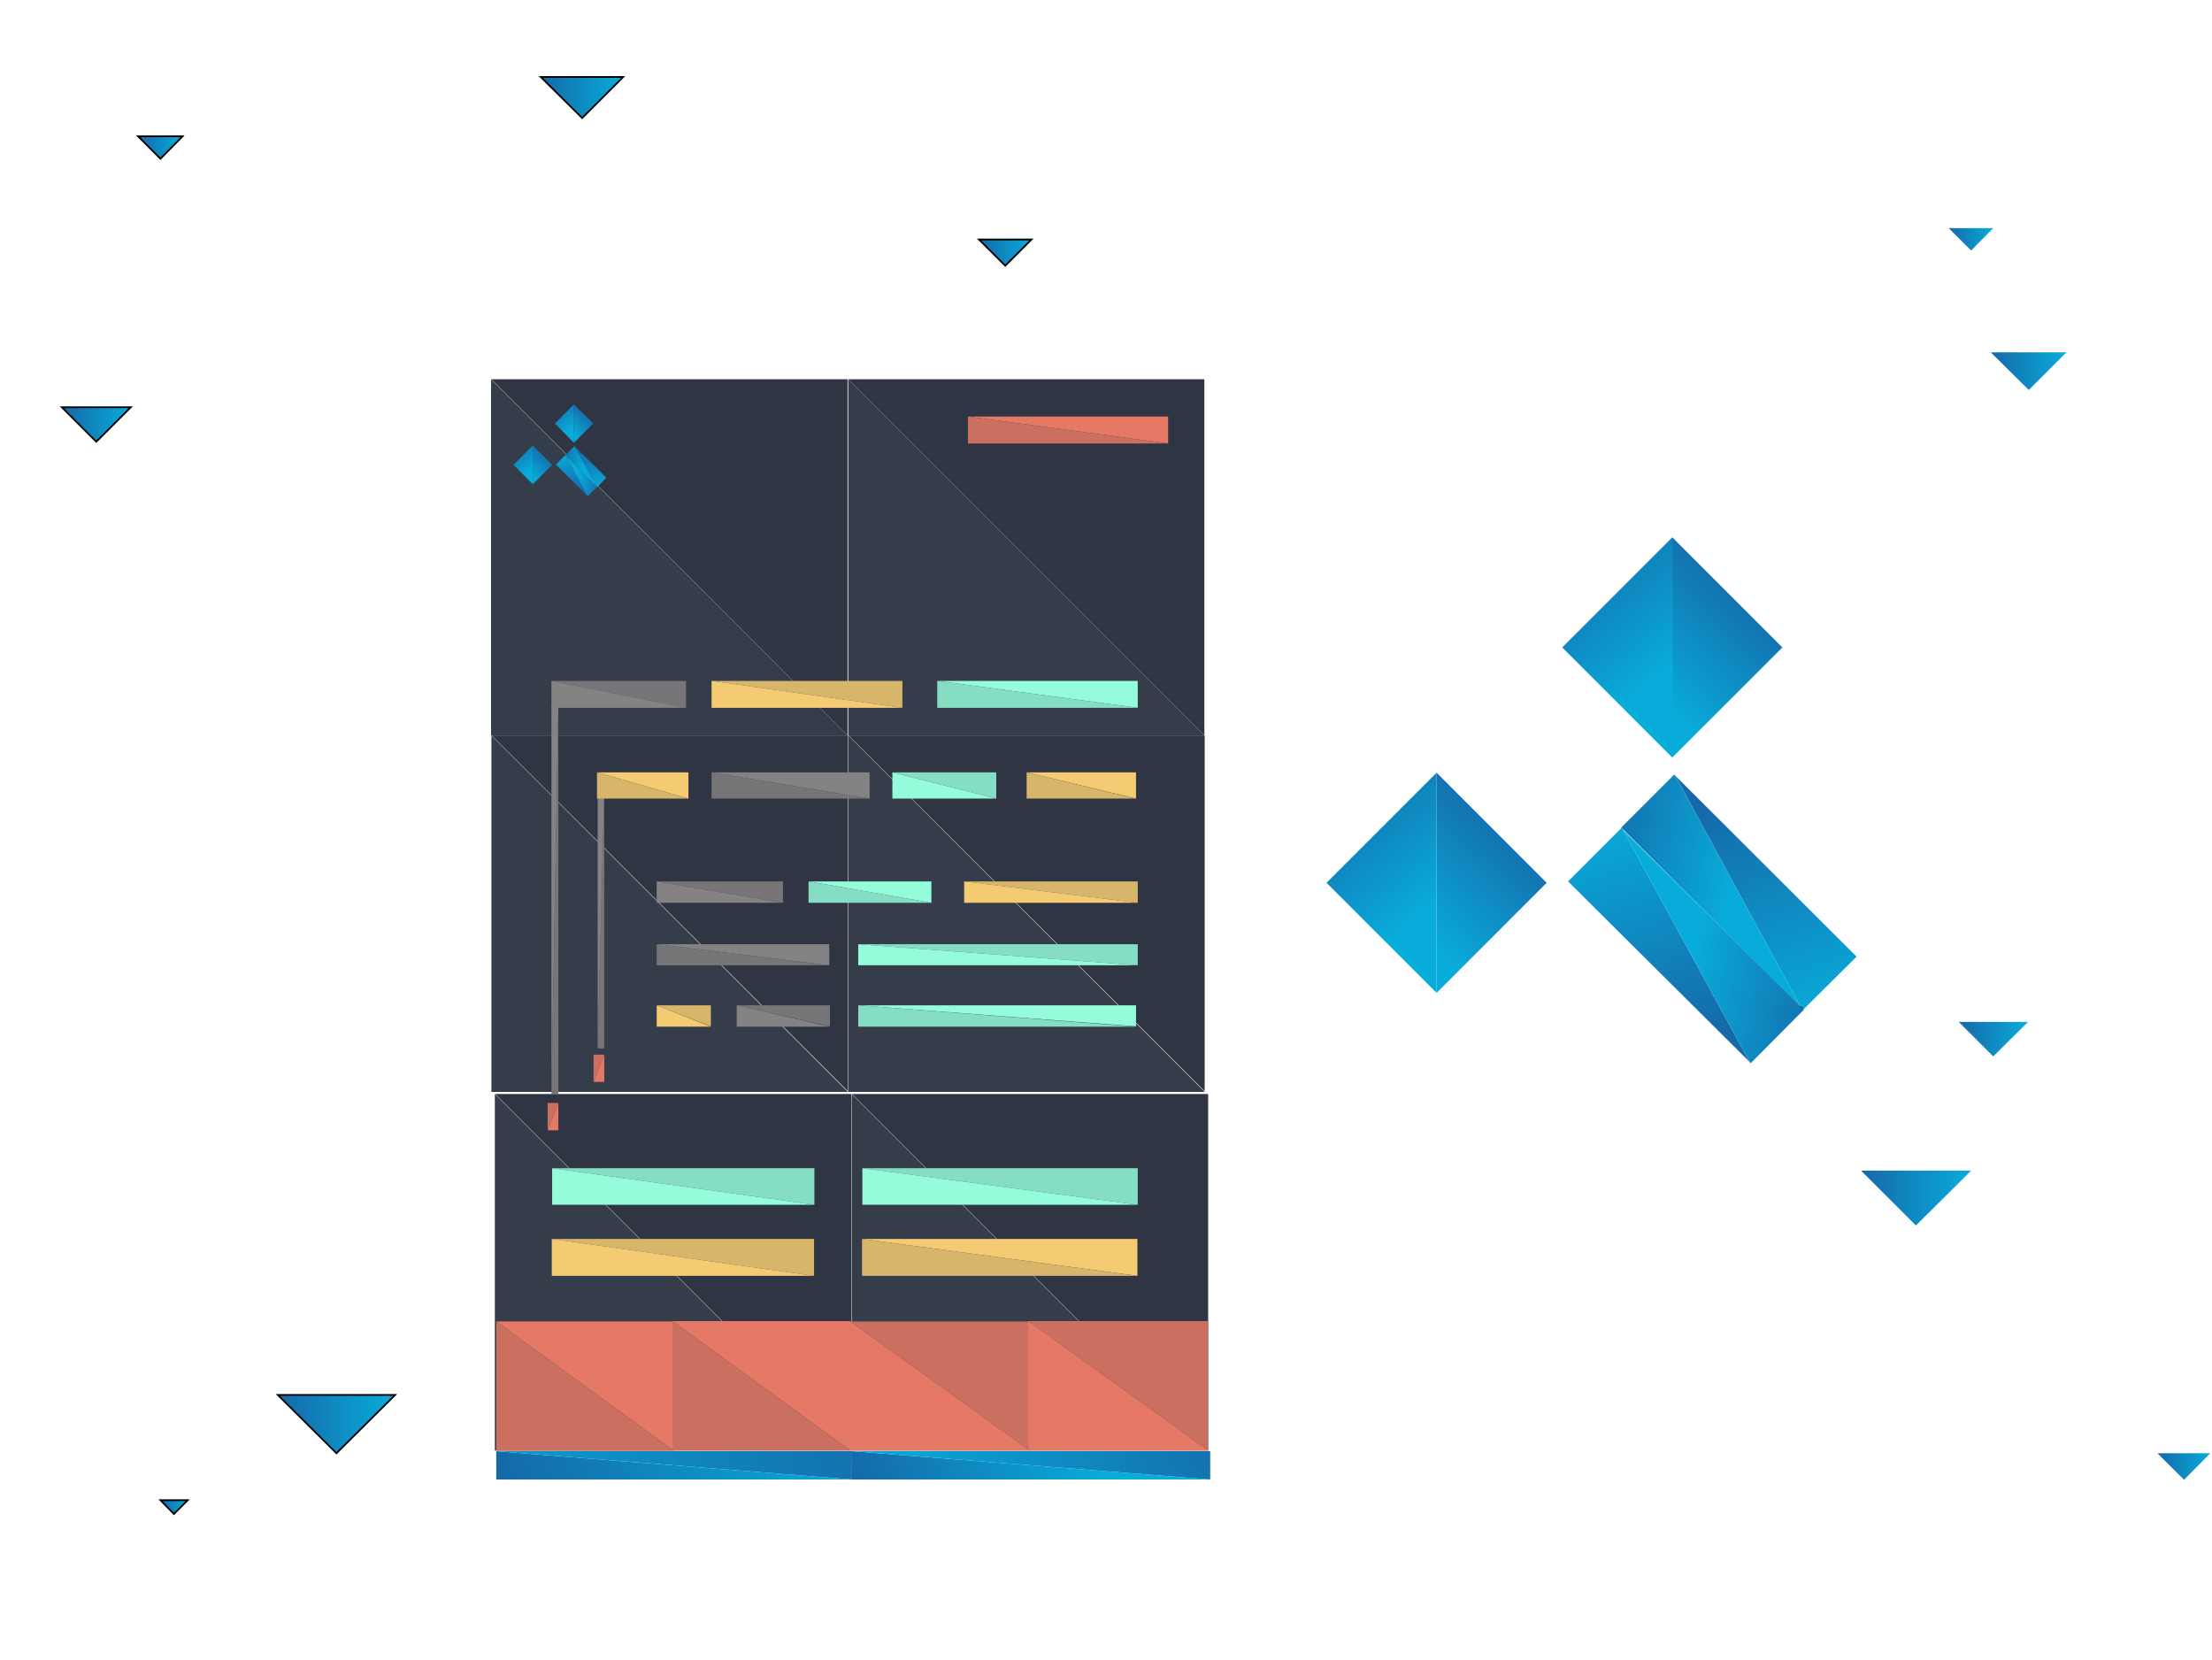
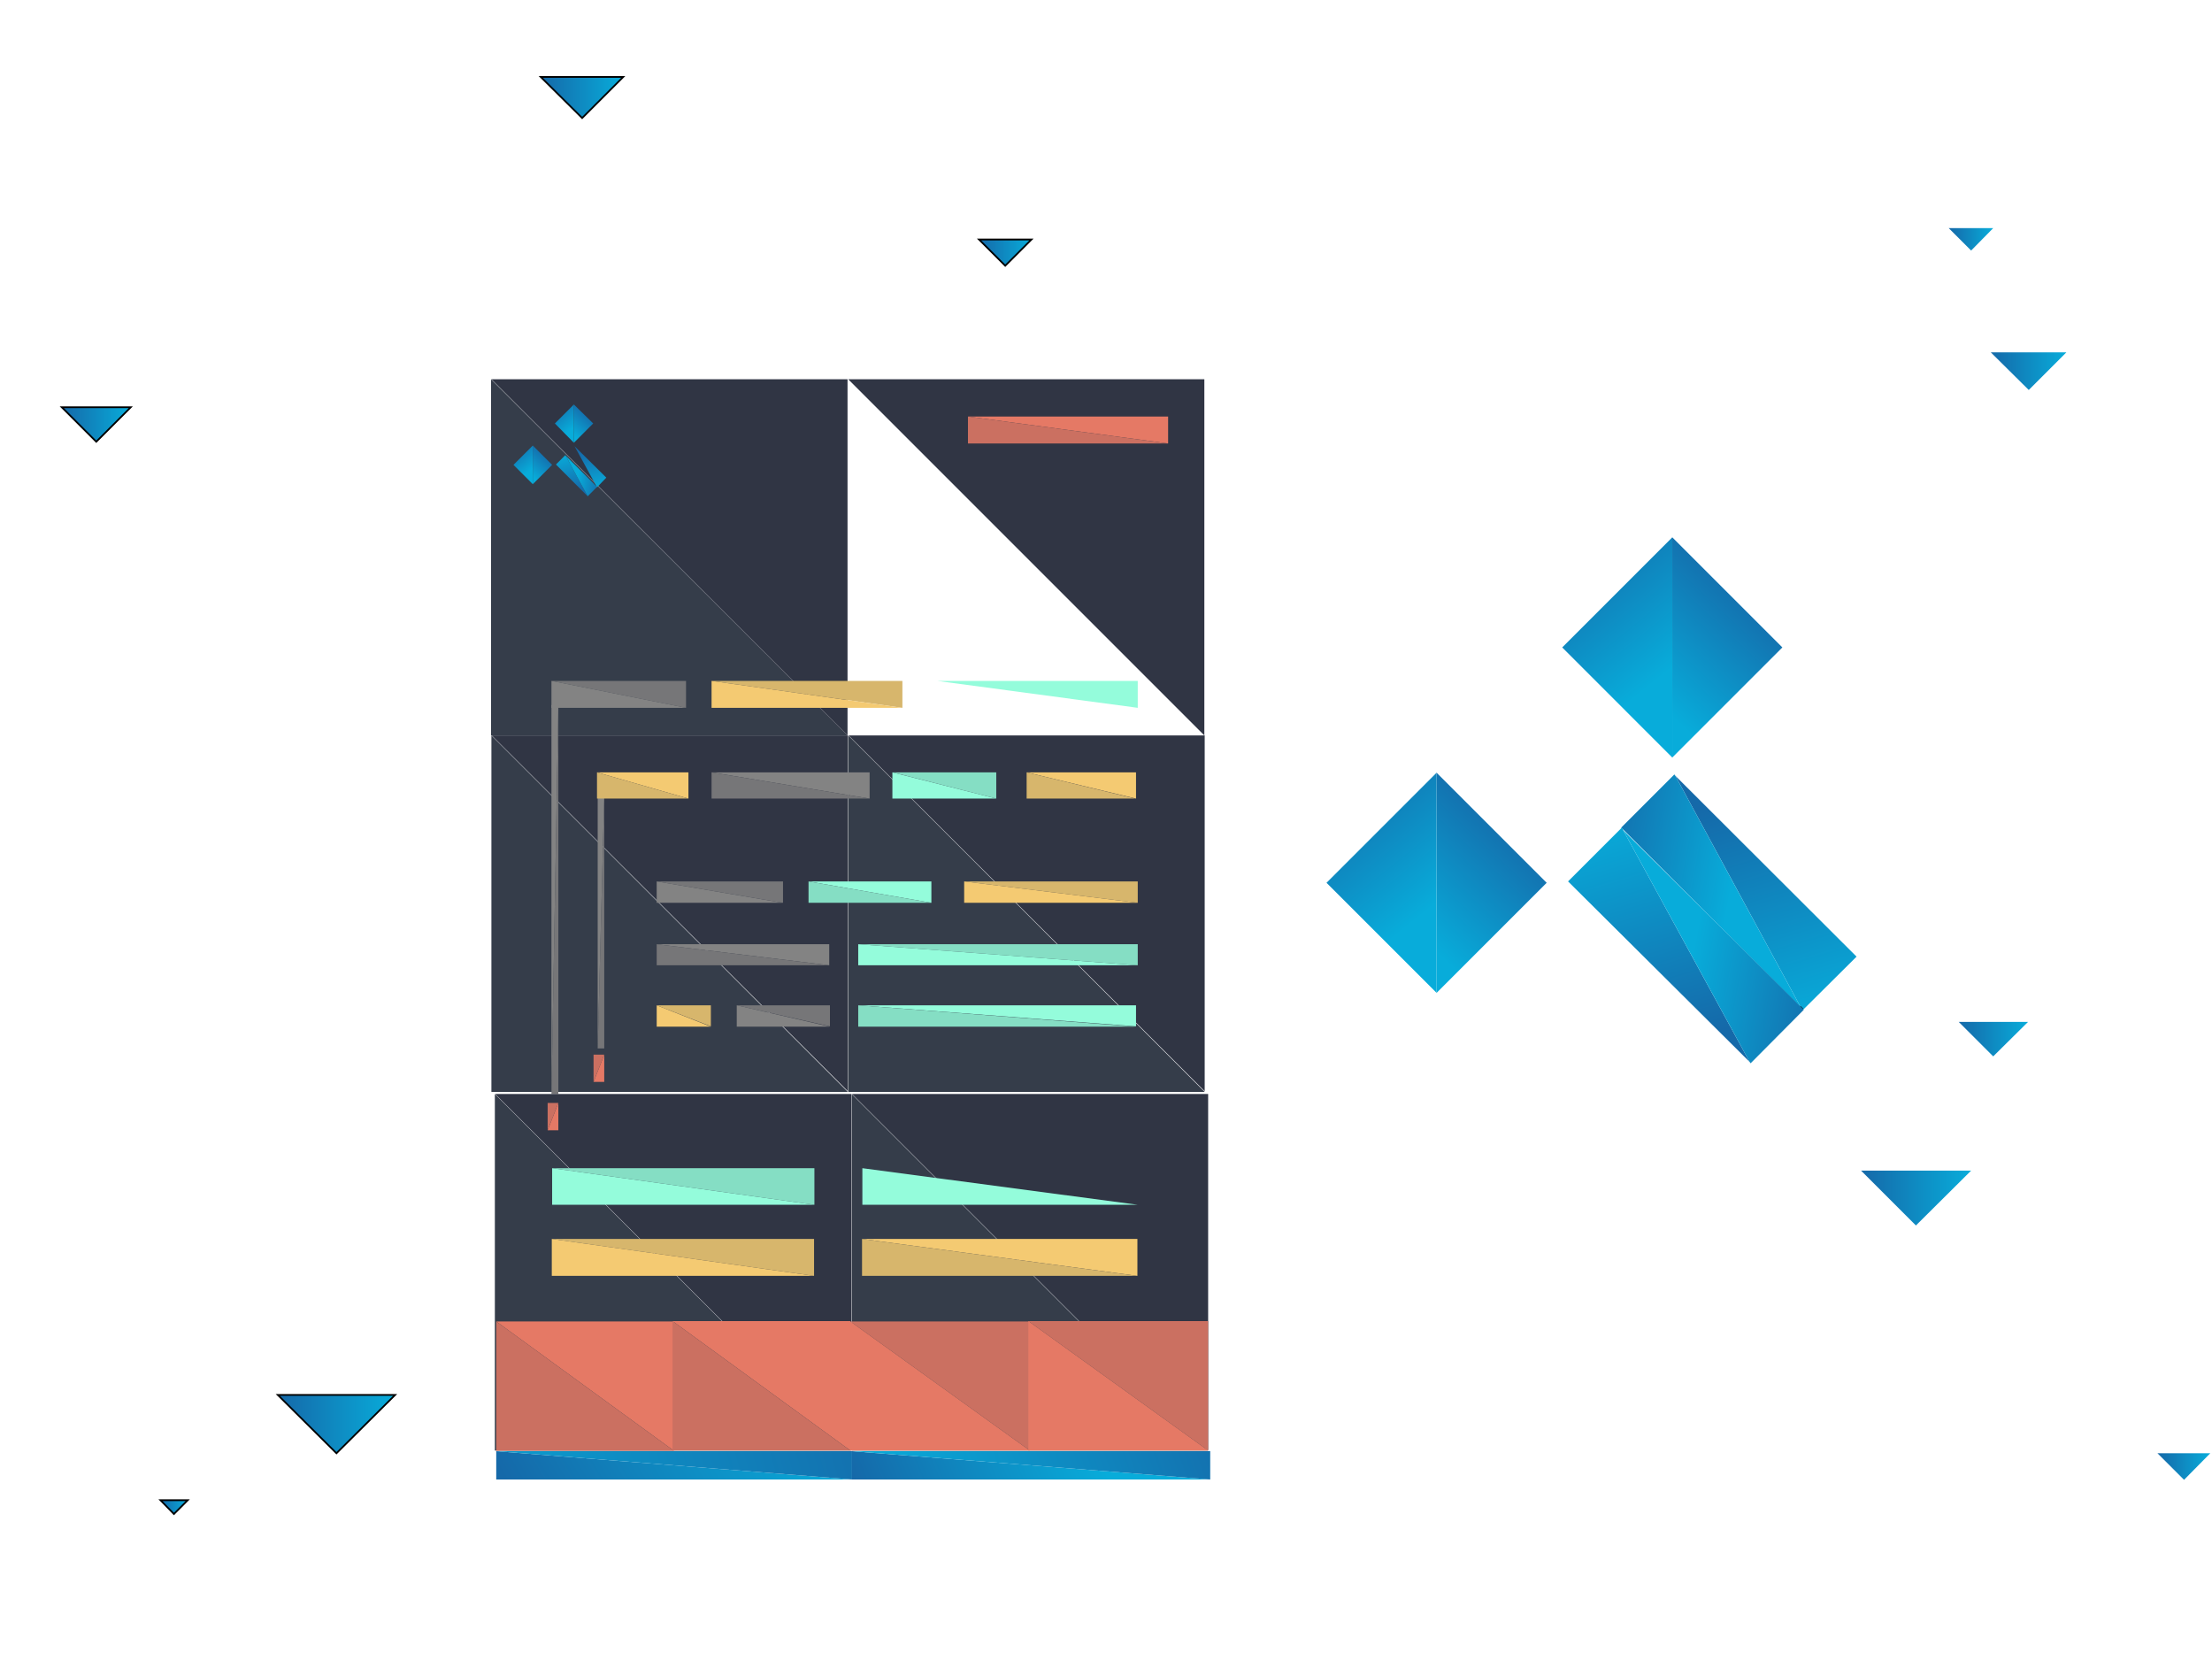
<svg xmlns="http://www.w3.org/2000/svg" version="1.1" id="Layer_1" x="0px" y="0px" viewBox="0 0 641 481" style="enable-background:new 0 0 641 481;" xml:space="preserve">
  <style type="text/css">
	.st0{fill:none;}
	.st1{fill:url(#SVGID_1_);stroke:#000000;stroke-width:0.5;stroke-miterlimit:10;}
	.st2{fill:url(#SVGID_2_);}
	.st3{fill:url(#SVGID_3_);}
	.st4{fill:url(#SVGID_4_);stroke:#000000;stroke-width:0.5;stroke-miterlimit:10;}
	.st5{fill:url(#SVGID_5_);stroke:#000000;stroke-width:0.5;stroke-miterlimit:10;}
	.st6{fill:url(#SVGID_6_);}
	.st7{fill:url(#SVGID_7_);}
	.st8{fill:url(#SVGID_8_);stroke:#000000;stroke-width:0.5;stroke-miterlimit:10;}
	.st9{fill:url(#SVGID_9_);}
	.st10{fill:url(#SVGID_10_);stroke:#000000;stroke-width:0.5;stroke-miterlimit:10;}
	.st11{fill:url(#SVGID_11_);stroke:#000000;stroke-width:0.5;stroke-miterlimit:10;}
	.st12{fill:#353D4A;}
	.st13{fill:#303544;}
	.st14{fill:url(#SVGID_12_);}
	.st15{fill:url(#SVGID_13_);}
	.st16{fill:url(#SVGID_14_);}
	.st17{fill:url(#SVGID_15_);}
	.st18{fill:#94FCDB;}
	.st19{fill:#85DEC4;}
	.st20{fill:#767678;}
	.st21{fill:#838383;}
	.st22{fill:#D7B66C;}
	.st23{fill:#F4CA72;}
	.st24{fill:#E57965;}
	.st25{fill:#CB7061;}
	.st26{fill:url(#SVGID_16_);}
	.st27{fill:url(#SVGID_17_);}
	.st28{fill:url(#SVGID_18_);}
	.st29{fill:url(#SVGID_19_);}
	.st30{fill:url(#SVGID_20_);}
	.st31{fill:none;stroke:#000000;stroke-width:0.5;stroke-miterlimit:10;}
	.st32{fill:url(#SVGID_21_);}
	.st33{fill:url(#SVGID_22_);}
	.st34{fill:url(#SVGID_23_);}
	.st35{fill:url(#SVGID_24_);}
	.st36{fill:url(#SVGID_25_);}
	.st37{fill:url(#SVGID_26_);}
	.st38{fill:url(#SVGID_27_);}
	.st39{fill:url(#SVGID_28_);}
	.st40{fill:url(#SVGID_29_);}
	.st41{fill:url(#SVGID_30_);}
	.st42{fill:url(#SVGID_31_);}
</style>
  <title>webdevelopment</title>
  <g id="Layer_2_1_">
    <rect x="0.5" y="0.5" class="st0" width="640" height="480" />
  </g>
  <g id="Layer_3">
    <linearGradient id="SVGID_1_" gradientUnits="userSpaceOnUse" x1="46.5" y1="436.7" x2="54.4" y2="436.7">
      <stop offset="2.234363e-03" style="stop-color:#1569A9" />
      <stop offset="1" style="stop-color:#08ACDA" />
    </linearGradient>
    <polygon class="st1" points="54.4,434.7 50.4,438.7 46.5,434.7  " />
    <linearGradient id="SVGID_2_" gradientUnits="userSpaceOnUse" x1="567.6" y1="301.1" x2="587.7" y2="301.1">
      <stop offset="2.234363e-03" style="stop-color:#1569A9" />
      <stop offset="1" style="stop-color:#08ACDA" />
    </linearGradient>
    <polygon class="st2" points="587.7,296.1 577.6,306.1 567.6,296.1  " />
    <linearGradient id="SVGID_3_" gradientUnits="userSpaceOnUse" x1="539.3" y1="347.15" x2="571.2" y2="347.15">
      <stop offset="2.234363e-03" style="stop-color:#1569A9" />
      <stop offset="1" style="stop-color:#08ACDA" />
    </linearGradient>
    <polygon class="st3" points="571.2,339.2 555.2,355.1 539.3,339.2  " />
    <linearGradient id="SVGID_4_" gradientUnits="userSpaceOnUse" x1="40" y1="42.75" x2="52.9" y2="42.75">
      <stop offset="2.234363e-03" style="stop-color:#1569A9" />
      <stop offset="1" style="stop-color:#08ACDA" />
    </linearGradient>
-     <polygon class="st4" points="52.9,39.5 46.5,46 40,39.5  " />
    <linearGradient id="SVGID_5_" gradientUnits="userSpaceOnUse" x1="17.9" y1="123" x2="37.9" y2="123">
      <stop offset="2.234363e-03" style="stop-color:#1569A9" />
      <stop offset="1" style="stop-color:#08ACDA" />
    </linearGradient>
    <polygon class="st5" points="37.9,118 27.9,128 17.9,118  " />
    <linearGradient id="SVGID_6_" gradientUnits="userSpaceOnUse" x1="625.2" y1="424.95" x2="640.5" y2="424.95">
      <stop offset="2.234363e-03" style="stop-color:#1569A9" />
      <stop offset="1" style="stop-color:#08ACDA" />
    </linearGradient>
    <polygon class="st6" points="640.5,421.1 632.9,428.8 625.2,421.1  " />
    <linearGradient id="SVGID_7_" gradientUnits="userSpaceOnUse" x1="576.9" y1="107.55" x2="598.8" y2="107.55">
      <stop offset="2.234363e-03" style="stop-color:#1569A9" />
      <stop offset="1" style="stop-color:#08ACDA" />
    </linearGradient>
    <polygon class="st7" points="598.8,102.1 587.9,113 576.9,102.1  " />
    <linearGradient id="SVGID_8_" gradientUnits="userSpaceOnUse" x1="283.7" y1="73.2" x2="298.9" y2="73.2">
      <stop offset="2.234363e-03" style="stop-color:#1569A9" />
      <stop offset="1" style="stop-color:#08ACDA" />
    </linearGradient>
    <polygon class="st8" points="298.9,69.4 291.3,77 283.7,69.4  " />
    <linearGradient id="SVGID_9_" gradientUnits="userSpaceOnUse" x1="564.7" y1="69.35" x2="577.6" y2="69.35">
      <stop offset="2.234363e-03" style="stop-color:#1569A9" />
      <stop offset="1" style="stop-color:#08ACDA" />
    </linearGradient>
    <polygon class="st9" points="577.6,66.1 571.2,72.6 564.7,66.1  " />
    <linearGradient id="SVGID_10_" gradientUnits="userSpaceOnUse" x1="156.7" y1="28.25" x2="180.6" y2="28.25">
      <stop offset="2.234363e-03" style="stop-color:#1569A9" />
      <stop offset="1" style="stop-color:#08ACDA" />
    </linearGradient>
    <polygon class="st10" points="180.6,22.3 168.7,34.2 156.7,22.3  " />
    <linearGradient id="SVGID_11_" gradientUnits="userSpaceOnUse" x1="80.5" y1="412.65" x2="114.5" y2="412.65">
      <stop offset="2.234363e-03" style="stop-color:#1569A9" />
      <stop offset="1" style="stop-color:#08ACDA" />
    </linearGradient>
    <polygon class="st11" points="114.5,404.2 97.5,421.1 80.5,404.2  " />
    <polygon class="st12" points="245.6,213.1 142.3,213.1 142.3,109.9  " />
    <polygon class="st13" points="142.4,109.9 245.6,109.9 245.6,213.1  " />
    <linearGradient id="SVGID_12_" gradientUnits="userSpaceOnUse" x1="157.26" y1="447.216" x2="233.487" y2="401.956">
      <stop offset="2.234363e-03" style="stop-color:#1569A9" />
      <stop offset="1" style="stop-color:#08ACDA" />
    </linearGradient>
    <polygon class="st14" points="246.9,428.7 143.8,428.7 143.8,420.5  " />
    <linearGradient id="SVGID_13_" gradientUnits="userSpaceOnUse" x1="265.891" y1="405.098" x2="108.274" y2="448.673">
      <stop offset="2.234363e-03" style="stop-color:#1569A9" />
      <stop offset="1" style="stop-color:#08ACDA" />
    </linearGradient>
    <polygon class="st15" points="143.8,420.5 246.9,420.5 246.9,428.7  " />
    <linearGradient id="SVGID_14_" gradientUnits="userSpaceOnUse" x1="253.502" y1="443.353" x2="316.821" y2="417.14">
      <stop offset="2.234363e-03" style="stop-color:#1569A9" />
      <stop offset="1" style="stop-color:#08ACDA" />
    </linearGradient>
    <polygon class="st16" points="350.7,428.7 246.9,428.7 246.9,420.5  " />
    <linearGradient id="SVGID_15_" gradientUnits="userSpaceOnUse" x1="360.702" y1="402.307" x2="254.829" y2="440.435">
      <stop offset="2.234363e-03" style="stop-color:#1569A9" />
      <stop offset="1" style="stop-color:#08ACDA" />
    </linearGradient>
    <polygon class="st17" points="246.9,420.5 350.7,420.5 350.7,428.7  " />
-     <polygon class="st12" points="349,213.1 245.8,213.1 245.8,109.9  " />
    <polygon class="st13" points="245.8,109.9 349,109.9 349,213.1  " />
    <polygon class="st12" points="245.7,316.4 142.4,316.4 142.4,213.1  " />
    <polygon class="st13" points="142.5,213.1 245.7,213.1 245.7,316.2  " />
    <polygon class="st12" points="349.1,316.4 245.8,316.4 245.8,213.1  " />
    <polygon class="st13" points="245.9,213.1 349.1,213.1 349.1,316.2  " />
    <g>
      <polygon class="st18" points="271.6,197.3 329.7,197.3 329.7,205.1   " />
-       <polygon class="st19" points="329.7,205.1 271.6,205.1 271.6,197.3   " />
      <polygon class="st20" points="159.8,197.3 198.8,197.3 198.8,205.1   " />
      <polygon class="st21" points="198.8,205.1 159.8,205.1 159.8,197.3   " />
      <polygon class="st20" points="161.8,204.3 161.8,317 159.8,317   " />
      <polygon class="st21" points="159.8,316.9 159.8,204.3 161.8,204.3   " />
      <polygon class="st22" points="206.2,197.3 261.5,197.3 261.5,205.1   " />
      <polygon class="st23" points="261.5,205.1 206.2,205.1 206.2,197.3   " />
      <polygon class="st19" points="258.7,223.8 288.7,223.8 288.7,231.4   " />
      <polygon class="st18" points="288.7,231.4 258.6,231.4 258.6,223.8   " />
      <polygon class="st23" points="297.5,223.8 329.2,223.8 329.2,231.4   " />
      <polygon class="st22" points="329,231.4 297.5,231.4 297.5,223.8   " />
      <polygon class="st20" points="190.3,255.4 226.9,255.4 226.9,261.6   " />
      <polygon class="st21" points="226.8,261.6 190.3,261.6 190.3,255.4   " />
      <polygon class="st18" points="234.3,255.4 269.9,255.4 269.9,261.6   " />
      <polygon class="st19" points="269.9,261.6 234.3,261.6 234.3,255.4   " />
      <polygon class="st22" points="279.4,255.4 329.7,255.4 329.7,261.6   " />
      <polygon class="st23" points="329.7,261.6 279.4,261.6 279.4,255.4   " />
      <polygon class="st22" points="190.3,291.3 206,291.3 206,297.4   " />
      <polygon class="st23" points="206,297.5 190.3,297.5 190.3,291.3   " />
      <polygon class="st20" points="175.1,230.7 175.1,303.8 173.2,303.8   " />
      <polygon class="st21" points="173.2,303.7 173.2,230.7 175.1,230.7   " />
      <polygon class="st24" points="175.1,305.6 175.1,313.5 172,313.5   " />
      <polygon class="st25" points="172,313.5 172,305.6 175.1,305.6   " />
      <polygon class="st20" points="213.5,291.3 240.5,291.3 240.5,297.4   " />
      <polygon class="st21" points="240.5,297.5 213.5,297.5 213.5,291.3   " />
      <polygon class="st18" points="248.7,291.3 329.2,291.3 329.2,297.4   " />
      <polygon class="st19" points="329.2,297.5 248.7,297.5 248.7,291.3   " />
      <polygon class="st21" points="190.3,273.6 240.3,273.6 240.3,279.7   " />
      <polygon class="st20" points="240.3,279.7 190.3,279.7 190.3,273.6   " />
      <polygon class="st19" points="248.7,273.6 329.7,273.6 329.7,279.7   " />
      <polygon class="st18" points="329.7,279.7 248.7,279.7 248.7,273.6   " />
      <polygon class="st23" points="173,223.8 199.5,223.8 199.5,231.4   " />
      <polygon class="st22" points="199.5,231.4 173,231.4 173,223.8   " />
      <polygon class="st21" points="206.2,223.8 252,223.8 252,231.4   " />
      <polygon class="st20" points="252,231.4 206.2,231.4 206.2,223.8   " />
      <polygon class="st24" points="280.5,120.7 338.5,120.7 338.5,128.5   " />
      <polygon class="st25" points="338.5,128.5 280.5,128.5 280.5,120.7   " />
    </g>
    <polygon class="st12" points="246.7,420.3 143.4,420.3 143.4,317  " />
    <polygon class="st13" points="143.5,317 246.7,317 246.7,420.2  " />
    <polygon class="st12" points="350.1,420.3 246.8,420.3 246.8,317  " />
    <polygon class="st13" points="246.9,317 350.1,317 350.1,420.2  " />
  </g>
  <polygon class="st24" points="143.8,382.9 195.3,382.9 195.3,420.4 " />
  <polygon class="st25" points="195.3,420.4 143.8,420.4 143.8,382.9 " />
  <polygon class="st24" points="194.9,382.8 246.4,382.8 246.4,420.3 " />
  <polygon class="st25" points="246.4,420.3 194.9,420.3 194.9,382.8 " />
  <polygon class="st25" points="246.4,382.9 298.4,382.9 298.4,420.3 " />
  <polygon class="st24" points="298.4,420.3 246.4,420.3 246.4,382.9 " />
  <polygon class="st25" points="298,382.8 350.1,382.8 350.1,420.3 " />
  <polygon class="st24" points="350.1,420.3 298,420.3 298,382.8 " />
  <g>
    <g>
      <linearGradient id="SVGID_16_" gradientUnits="userSpaceOnUse" x1="505.348" y1="315.463" x2="475.084" y2="283.14" gradientTransform="matrix(1 0 0 -1 0 482)">
        <stop offset="2.234363e-03" style="stop-color:#1569A9" />
        <stop offset="1" style="stop-color:#08ACDA" />
      </linearGradient>
      <polygon class="st26" points="484.6,155.7 484.6,219.5 484.6,219.5 516.5,187.6   " />
      <linearGradient id="SVGID_17_" gradientUnits="userSpaceOnUse" x1="455.285" y1="326.972" x2="485.549" y2="289.296" gradientTransform="matrix(1 0 0 -1 0 482)">
        <stop offset="2.234363e-03" style="stop-color:#1569A9" />
        <stop offset="1" style="stop-color:#08ACDA" />
      </linearGradient>
      <polygon class="st27" points="484.6,155.7 452.7,187.6 484.6,219.5   " />
      <linearGradient id="SVGID_18_" gradientUnits="userSpaceOnUse" x1="437.041" y1="247.247" x2="406.777" y2="214.924" gradientTransform="matrix(1 0 0 -1 0 482)">
        <stop offset="2.234363e-03" style="stop-color:#1569A9" />
        <stop offset="1" style="stop-color:#08ACDA" />
      </linearGradient>
      <polygon class="st28" points="416.3,223.9 416.3,287.7 416.3,287.7 448.2,255.8   " />
      <linearGradient id="SVGID_19_" gradientUnits="userSpaceOnUse" x1="386.992" y1="258.772" x2="417.256" y2="221.096" gradientTransform="matrix(1 0 0 -1 0 482)">
        <stop offset="2.234363e-03" style="stop-color:#1569A9" />
        <stop offset="1" style="stop-color:#08ACDA" />
      </linearGradient>
      <polygon class="st29" points="416.3,223.9 384.4,255.8 416.3,287.7 416.3,223.9   " />
    </g>
    <g>
      <path class="st0" d="M522.3,292.9L522.3,292.9L522.3,292.9z" />
      <polygon class="st0" points="522.3,292.9 522.4,292.9 522.3,292.8   " />
      <linearGradient id="SVGID_20_" gradientUnits="userSpaceOnUse" x1="505.642" y1="251.722" x2="525.201" y2="185.429" gradientTransform="matrix(1 0 0 -1 0 482)">
        <stop offset="2.234363e-03" style="stop-color:#1569A9" />
        <stop offset="1" style="stop-color:#08ACDA" />
      </linearGradient>
      <polygon class="st30" points="522,292.1 521.9,292.1 522.3,292.8 538,277.2 485.5,224.8 521.9,292   " />
      <polygon class="st31" points="521.9,292 521.9,292.1 522,292.1   " />
      <linearGradient id="SVGID_21_" gradientUnits="userSpaceOnUse" x1="459.831" y1="231.998" x2="501.624" y2="224.174" gradientTransform="matrix(1 0 0 -1 0 482)">
        <stop offset="2.234363e-03" style="stop-color:#1569A9" />
        <stop offset="1" style="stop-color:#08ACDA" />
      </linearGradient>
      <polygon class="st32" points="485.5,224.8 485.2,224.4 469.8,239.8 521.9,292   " />
      <linearGradient id="SVGID_22_" gradientUnits="userSpaceOnUse" x1="-81.048" y1="156.737" x2="-61.49" y2="90.445" gradientTransform="matrix(-1 2.433625e-03 2.433625e-03 1 405.44 145.743)">
        <stop offset="2.234363e-03" style="stop-color:#1569A9" />
        <stop offset="1" style="stop-color:#08ACDA" />
      </linearGradient>
      <polygon class="st33" points="470.4,240.5 470.4,240.5 470,239.8 454.4,255.4 507,307.7 470.4,240.6   " />
      <linearGradient id="SVGID_23_" gradientUnits="userSpaceOnUse" x1="-126.859" y1="137.013" x2="-85.066" y2="129.19" gradientTransform="matrix(-1 2.433625e-03 2.433625e-03 1 405.44 145.743)">
        <stop offset="2.234363e-03" style="stop-color:#1569A9" />
        <stop offset="1" style="stop-color:#08ACDA" />
      </linearGradient>
      <polygon class="st34" points="507,307.7 507.3,308.1 522.7,292.6 470.4,240.6   " />
    </g>
  </g>
  <g>
    <g>
      <linearGradient id="SVGID_24_" gradientUnits="userSpaceOnUse" x1="169.98" y1="362.944" x2="164.682" y2="357.285" gradientTransform="matrix(1 0 0 -1 0 482)">
        <stop offset="2.234363e-03" style="stop-color:#1569A9" />
        <stop offset="1" style="stop-color:#08ACDA" />
      </linearGradient>
      <polygon class="st35" points="166.3,117.2 166.3,128.3 166.3,128.3 171.9,122.7   " />
      <linearGradient id="SVGID_25_" gradientUnits="userSpaceOnUse" x1="161.215" y1="364.959" x2="166.514" y2="358.363" gradientTransform="matrix(1 0 0 -1 0 482)">
        <stop offset="2.234363e-03" style="stop-color:#1569A9" />
        <stop offset="1" style="stop-color:#08ACDA" />
      </linearGradient>
      <polygon class="st36" points="166.3,117.2 160.8,122.7 166.3,128.3   " />
      <linearGradient id="SVGID_26_" gradientUnits="userSpaceOnUse" x1="158.021" y1="351.001" x2="152.723" y2="345.342" gradientTransform="matrix(1 0 0 -1 0 482)">
        <stop offset="2.234363e-03" style="stop-color:#1569A9" />
        <stop offset="1" style="stop-color:#08ACDA" />
      </linearGradient>
      <polygon class="st37" points="154.4,129.1 154.4,140.3 154.4,140.3 160,134.7   " />
      <linearGradient id="SVGID_27_" gradientUnits="userSpaceOnUse" x1="149.259" y1="353.019" x2="154.558" y2="346.423" gradientTransform="matrix(1 0 0 -1 0 482)">
        <stop offset="2.234363e-03" style="stop-color:#1569A9" />
        <stop offset="1" style="stop-color:#08ACDA" />
      </linearGradient>
      <polygon class="st38" points="154.4,129.1 148.8,134.7 154.4,140.3 154.4,129.1   " />
    </g>
    <g>
      <path class="st0" d="M173,141.2L173,141.2L173,141.2z" />
      <polygon class="st0" points="173,141.2 173,141.2 173,141.2   " />
      <linearGradient id="SVGID_28_" gradientUnits="userSpaceOnUse" x1="170.032" y1="351.785" x2="173.456" y2="340.178" gradientTransform="matrix(1 0 0 -1 0 482)">
        <stop offset="2.234363e-03" style="stop-color:#1569A9" />
        <stop offset="1" style="stop-color:#08ACDA" />
      </linearGradient>
      <polygon class="st39" points="172.9,141 172.9,141 173,141.2 175.7,138.4 166.5,129.3 172.9,141   " />
      <polygon class="st31" points="172.9,141 172.9,141 172.9,141   " />
      <linearGradient id="SVGID_29_" gradientUnits="userSpaceOnUse" x1="162.011" y1="348.332" x2="169.328" y2="346.962" gradientTransform="matrix(1 0 0 -1 0 482)">
        <stop offset="2.234363e-03" style="stop-color:#1569A9" />
        <stop offset="1" style="stop-color:#08ACDA" />
      </linearGradient>
-       <polygon class="st40" points="166.5,129.3 166.5,129.2 163.8,131.9 172.9,141   " />
      <linearGradient id="SVGID_30_" gradientUnits="userSpaceOnUse" x1="238.686" y1="-3.502" x2="242.11" y2="-15.109" gradientTransform="matrix(-1 2.433625e-03 2.433625e-03 1 405.44 145.743)">
        <stop offset="2.234363e-03" style="stop-color:#1569A9" />
        <stop offset="1" style="stop-color:#08ACDA" />
      </linearGradient>
      <polygon class="st41" points="163.9,132 163.9,132 163.8,131.9 161.1,134.6 170.3,143.8 163.9,132   " />
      <linearGradient id="SVGID_31_" gradientUnits="userSpaceOnUse" x1="230.666" y1="-6.955" x2="237.983" y2="-8.325" gradientTransform="matrix(-1 2.433625e-03 2.433625e-03 1 405.44 145.743)">
        <stop offset="2.234363e-03" style="stop-color:#1569A9" />
        <stop offset="1" style="stop-color:#08ACDA" />
      </linearGradient>
      <polygon class="st42" points="170.3,143.8 170.3,143.8 173,141.1 163.9,132   " />
    </g>
  </g>
  <polygon class="st24" points="161.8,319.6 161.8,327.5 158.7,327.5 " />
  <polygon class="st25" points="158.7,327.5 158.7,319.6 161.8,319.6 " />
-   <polygon class="st19" points="249.9,338.5 329.7,338.5 329.7,349.1 " />
  <polygon class="st18" points="329.7,349.1 249.9,349.1 249.9,338.5 " />
  <polygon class="st19" points="160,338.5 236,338.5 236,349.1 " />
  <polygon class="st18" points="236,349.1 160,349.1 160,338.5 " />
  <polygon class="st23" points="249.8,359 329.6,359 329.6,369.7 " />
  <polygon class="st22" points="329.6,369.7 249.8,369.7 249.8,359 " />
  <polygon class="st22" points="159.9,359 235.9,359 235.9,369.7 " />
  <polygon class="st23" points="235.9,369.7 159.9,369.7 159.9,359 " />
</svg>